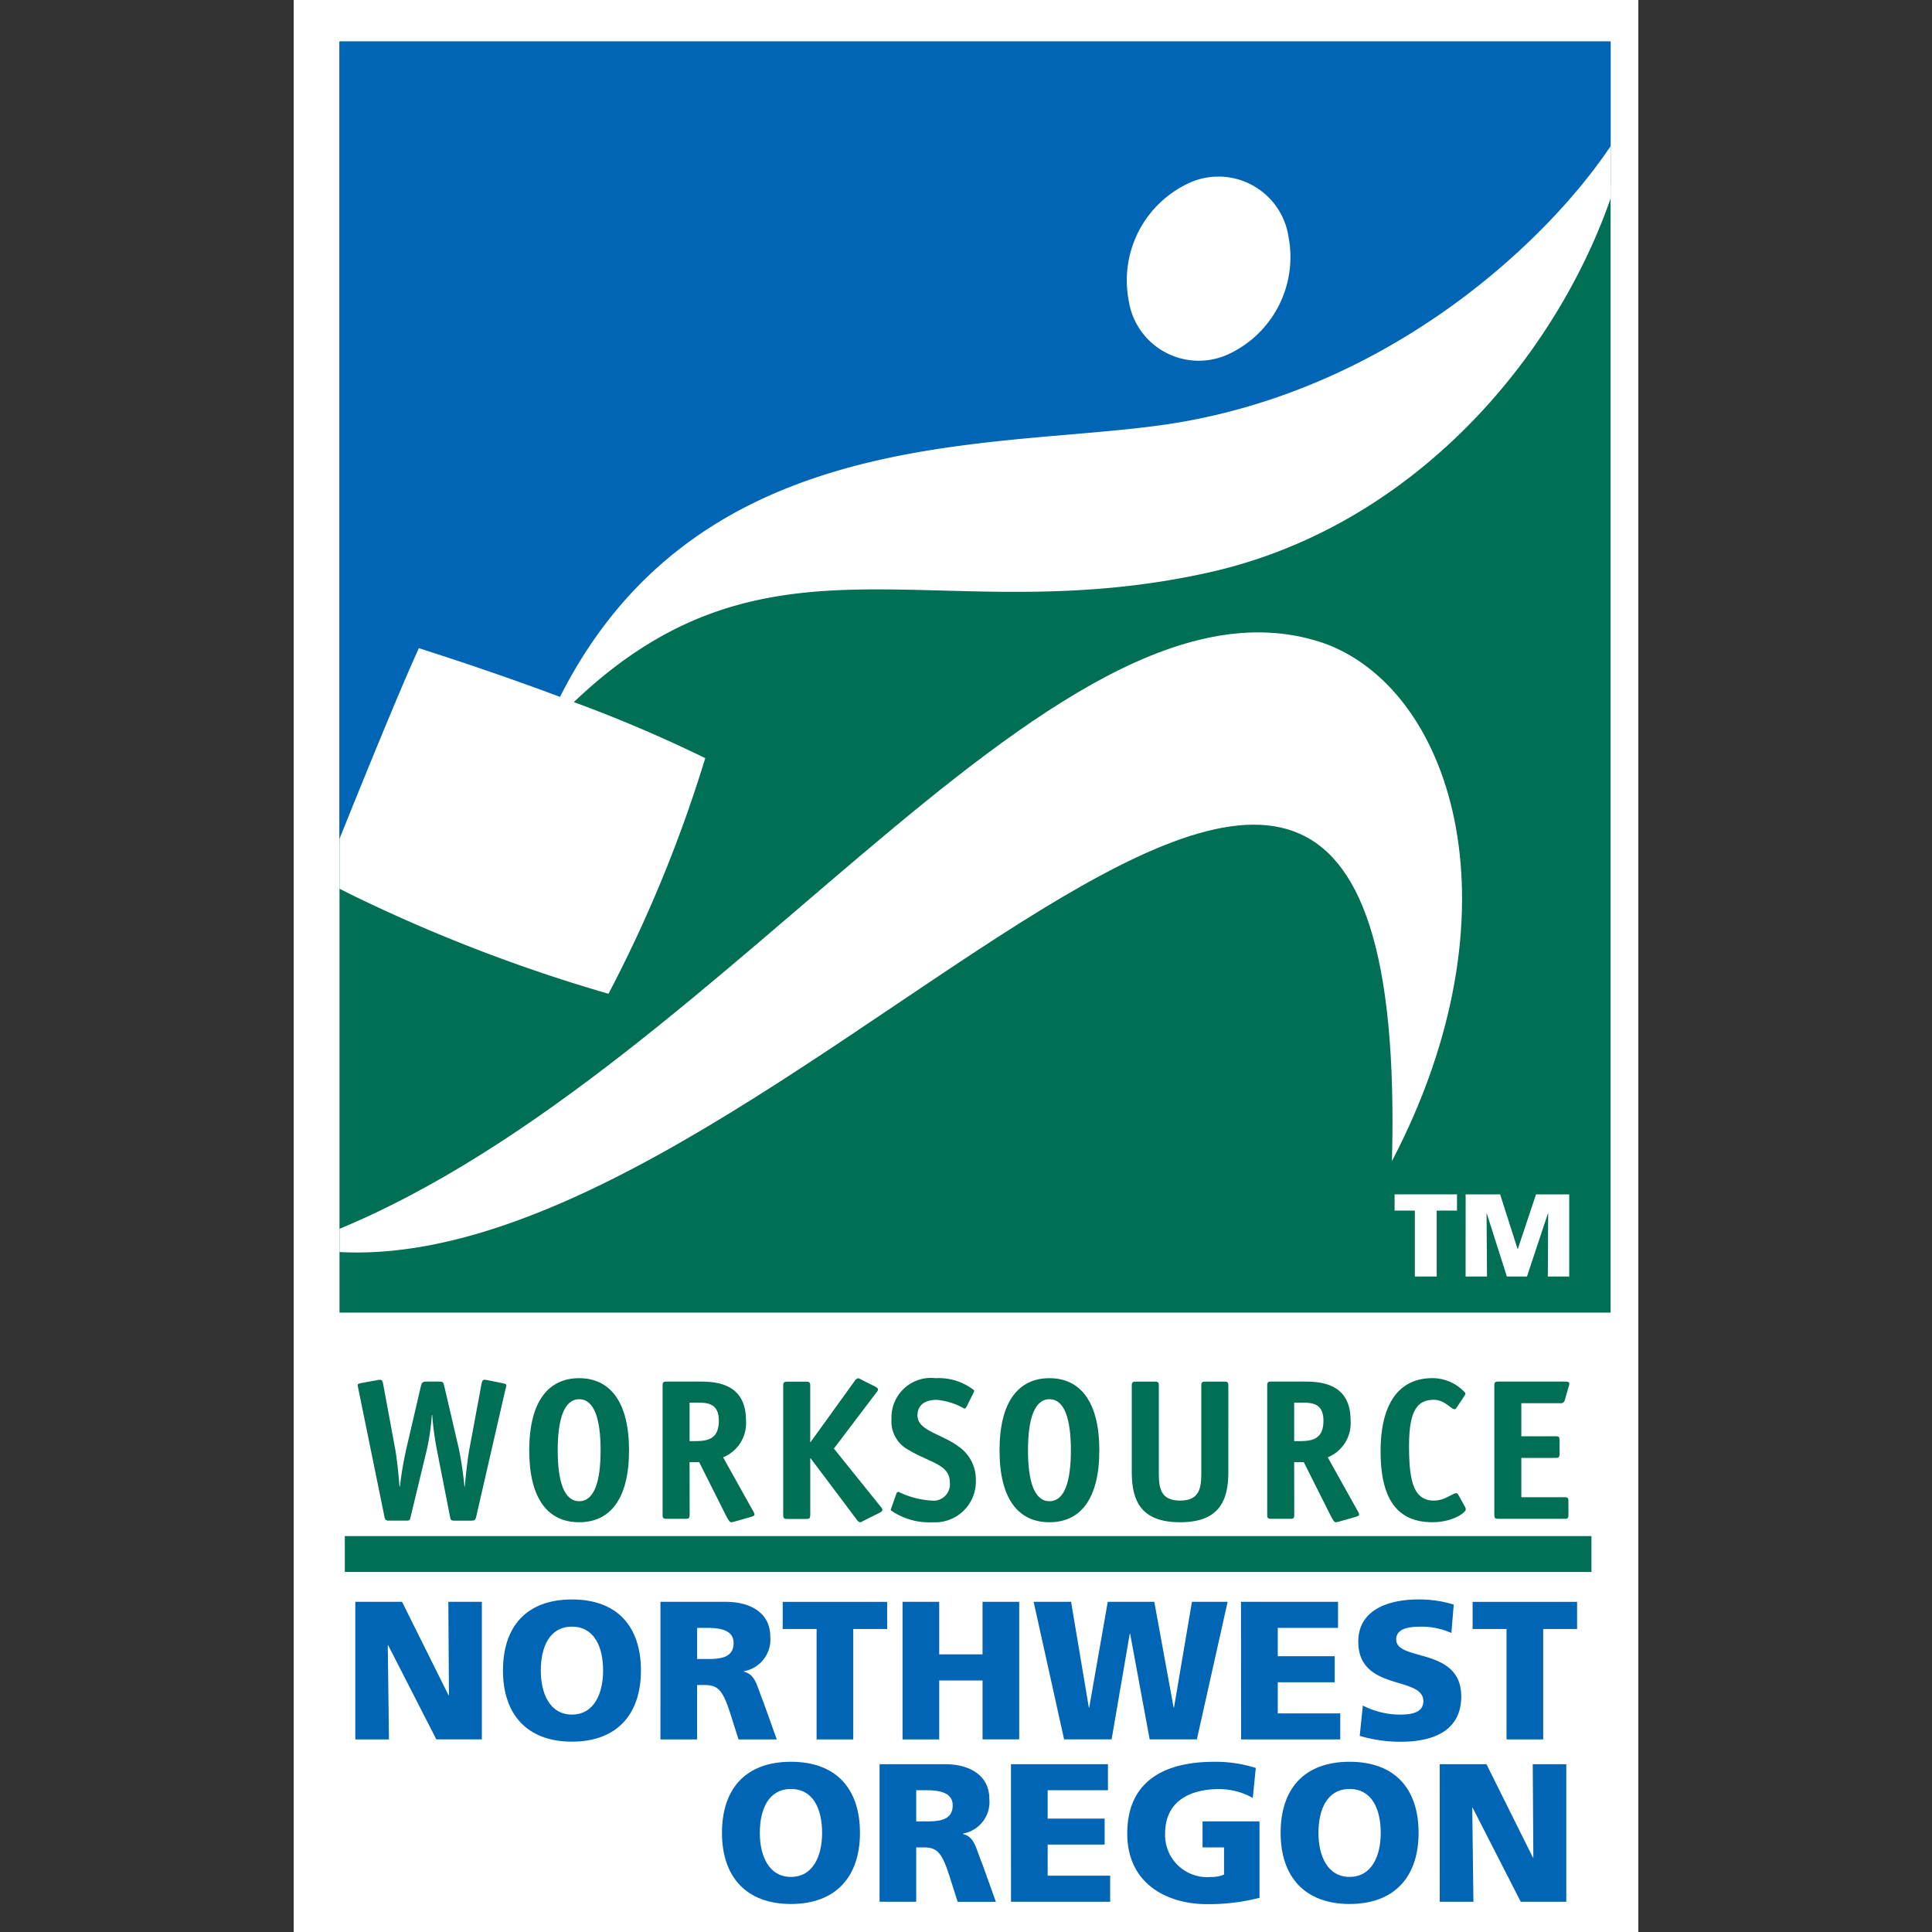
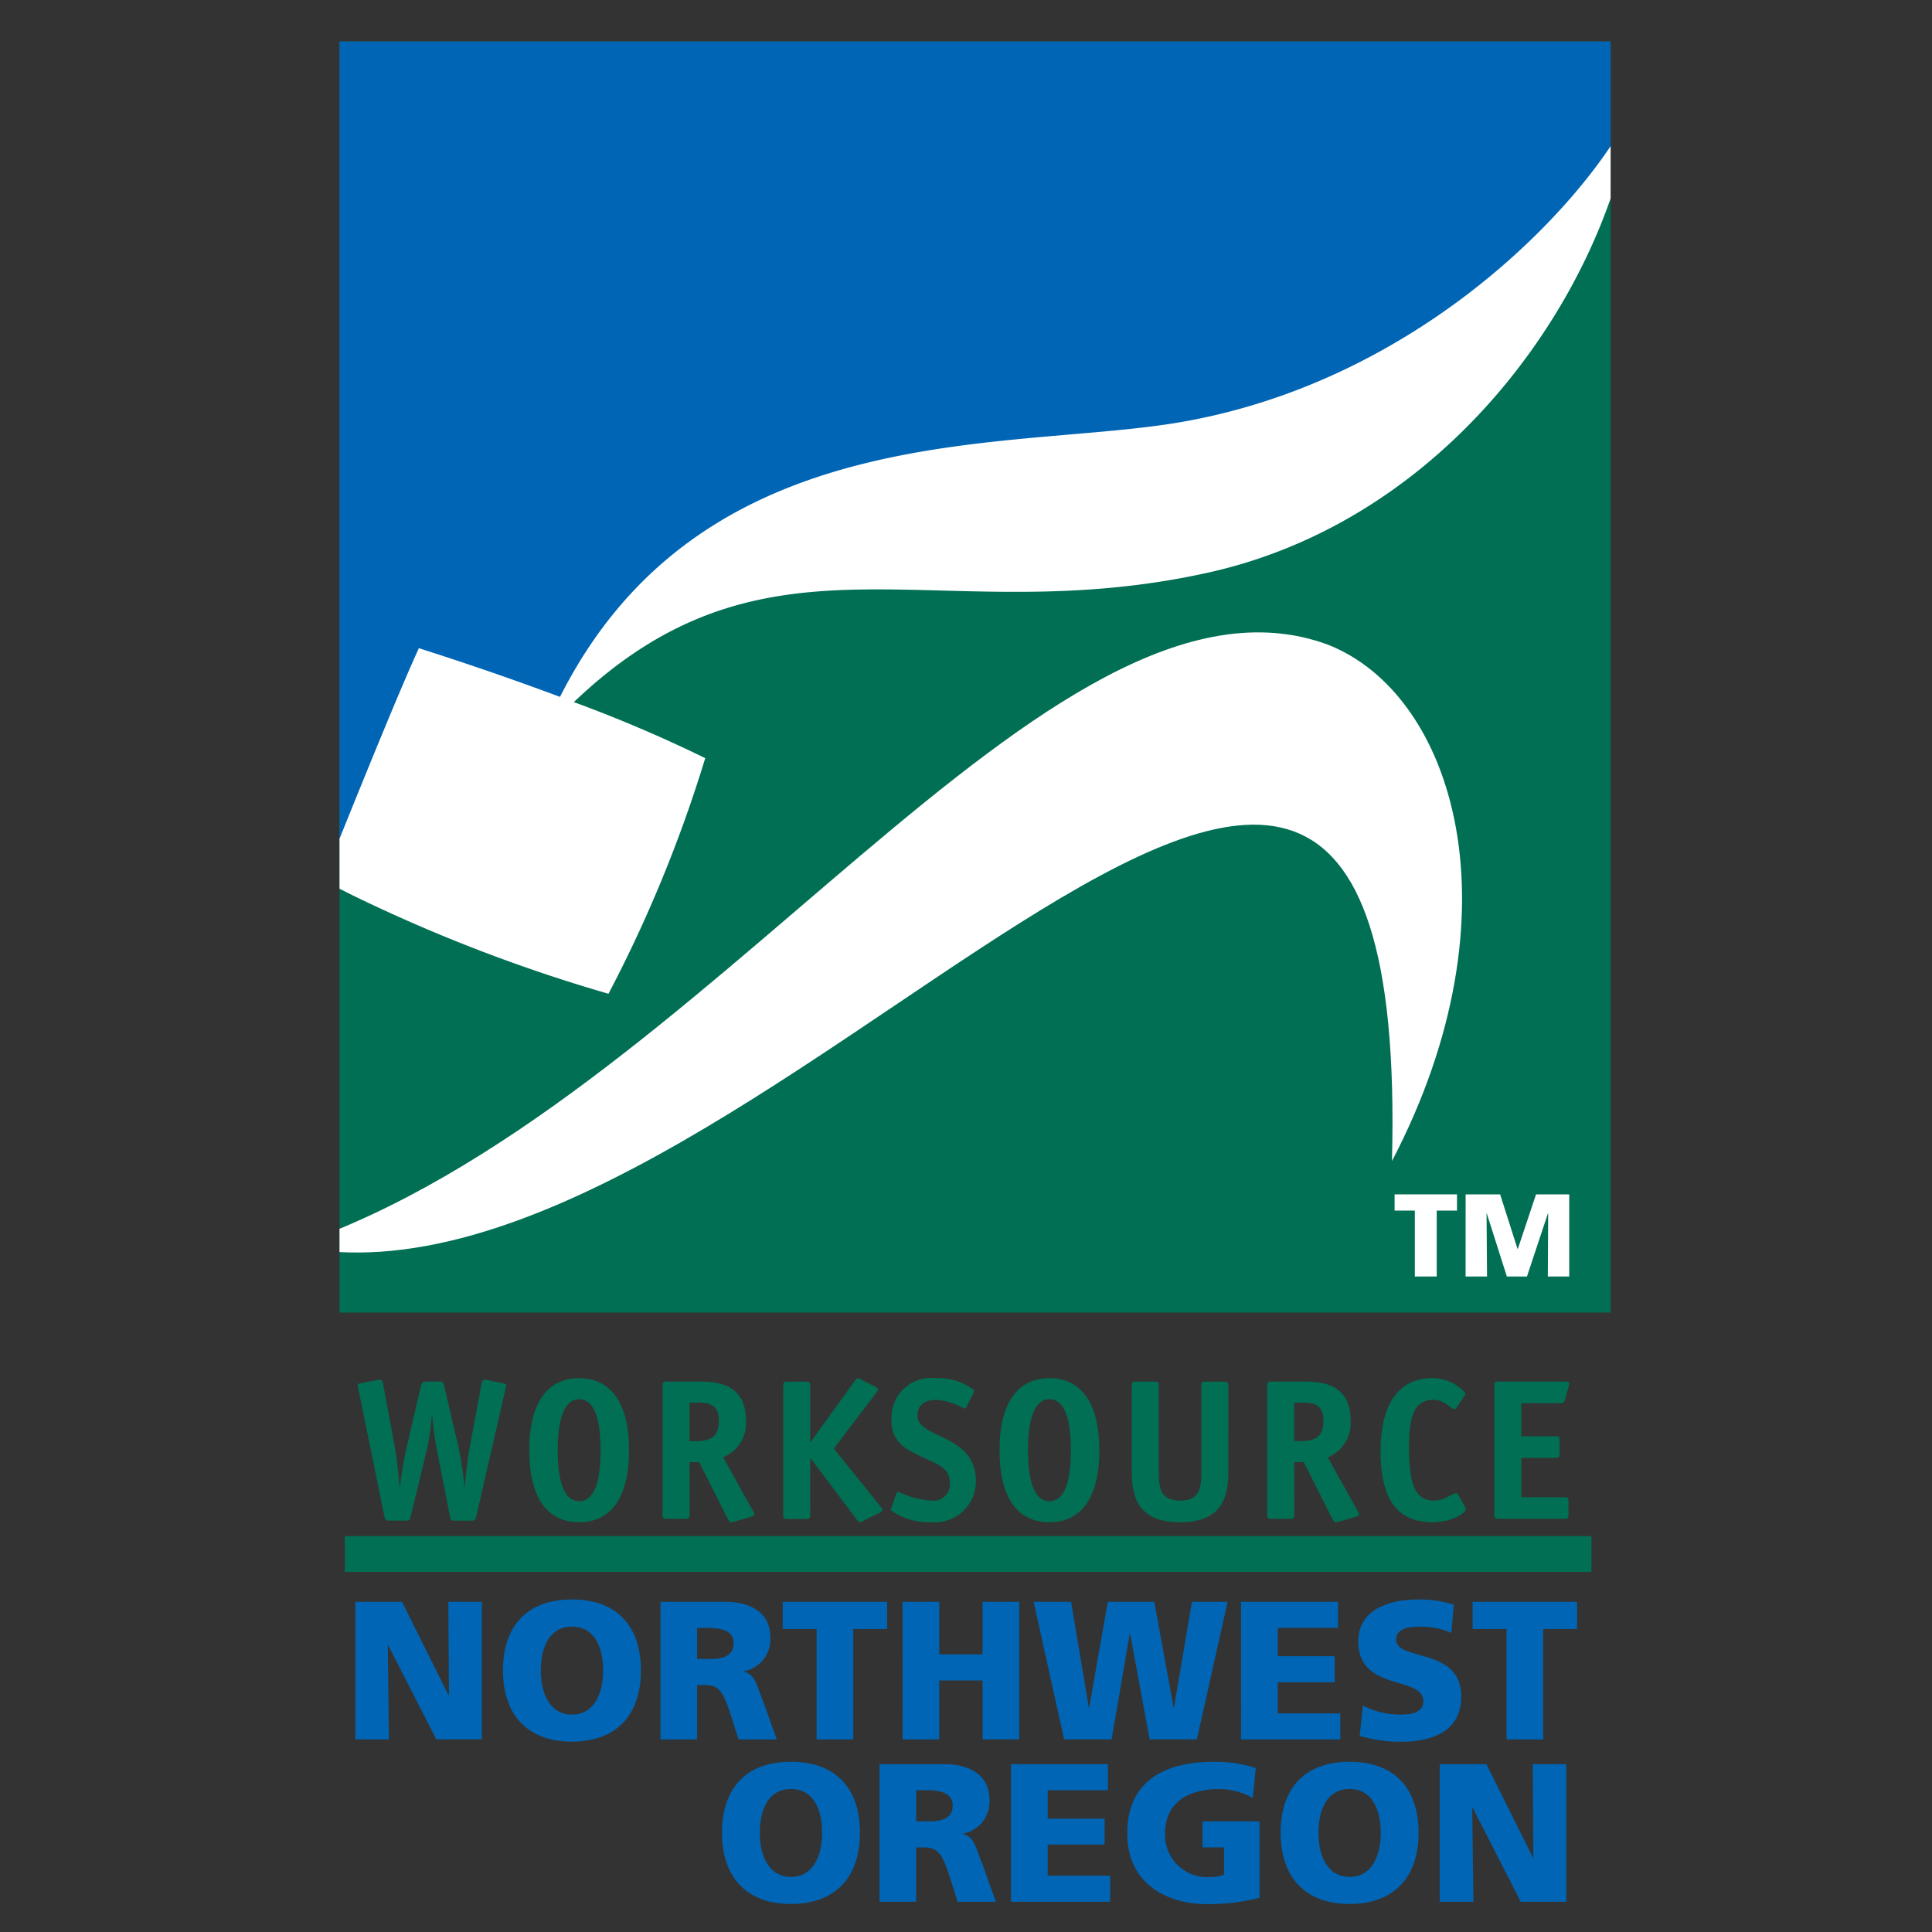
<svg xmlns="http://www.w3.org/2000/svg" width="125" height="125" viewBox="0 0 125 125">
  <rect x="0" y="0" width="125" height="125" fill="#333333" stroke="none" />
  <defs>
    <clipPath id="clip-path">
      <rect id="Rectangle_3423" data-name="Rectangle 3423" width="82.24" height="82.242" fill="none" />
    </clipPath>
    <clipPath id="clip-path-2">
      <rect id="Rectangle_3426" data-name="Rectangle 3426" width="87.255" height="123" fill="none" />
    </clipPath>
  </defs>
  <g id="Group_9354" data-name="Group 9354" transform="translate(-1284 -2520)">
    <rect id="Rectangle_3427" data-name="Rectangle 3427" width="125" height="125" transform="translate(1284 2520)" fill="none" />
    <g id="Group_9355" data-name="Group 9355">
-       <rect id="Rectangle_3444" data-name="Rectangle 3444" width="87" height="125" transform="translate(1303 2520)" fill="#fff" />
      <g id="Group_9345" data-name="Group 9345" transform="translate(1303 2520.196)">
        <rect id="Rectangle_3422" data-name="Rectangle 3422" width="82.24" height="82.24" transform="translate(2.966 2.489)" fill="#006f53" />
        <g id="Group_9346" data-name="Group 9346" transform="translate(2.966 2.489)">
          <g id="Group_9345-2" data-name="Group 9345" clip-path="url(#clip-path)">
            <path id="Path_34814" data-name="Path 34814" d="M4.507,54.588s4.218-.136,6.263-1.9,9.529-6.535,11.3-8.441S33.775,34.168,40.039,33.08s19.6-2.314,23.412-3.54,16.066-8.032,18.923-10.617a88.437,88.437,0,0,0,8.441-9.8c.407-.681-1.5-8.439-1.5-8.439L5.462,0Z" transform="translate(-6.582 -2.489)" fill="#0065b4" fill-rule="evenodd" />
            <path id="Path_34815" data-name="Path 34815" d="M93.621,40.8v2.138c-2.95,11.057-12.508,23.469-26.753,26.646C49.3,73.5,38.53,65.807,25.789,77.971a89.825,89.825,0,0,1,8.5,3.626,88.015,88.015,0,0,1-6.259,15.245A103.5,103.5,0,0,1,11.451,90.46l-1.9-.959s4.471-11.239,6.212-15.02l.068.021.077.026.058.019c3.512,1.125,6.469,2.167,8.928,3.086,9.255-18.338,29.163-15.832,40.293-17.8C79.775,57.261,90.046,46.9,93.621,40.8" transform="translate(-10.627 -35.23)" fill="#fff" fill-rule="evenodd" />
-             <path id="Path_34816" data-name="Path 34816" d="M273,64.875a4.584,4.584,0,0,0,6.336,3.545,6.934,6.934,0,0,0,4.01-7.632,4.583,4.583,0,0,0-6.336-3.544A6.933,6.933,0,0,0,273,64.875" transform="translate(-221.942 -48.134)" fill="#fff" />
            <path id="Path_34817" data-name="Path 34817" d="M0,245.863c26.622-8.972,48.912-45.447,66.859-38.933,8.252,3.184,12.594,17.367,4.2,33.433C72.5,185.654,29.229,252.087,0,245.863" transform="translate(-2.966 -167.926)" fill="#fff" fill-rule="evenodd" />
          </g>
        </g>
        <path id="Path_34818" data-name="Path 34818" d="M361.947,395.558h1.415v-4.265h1.313v-1.05h-4.038v1.05h1.31Z" transform="translate(-289.407 -313.164)" fill="#fff" fill-rule="evenodd" />
        <path id="Path_34819" data-name="Path 34819" d="M383.888,395.558h1.387l-.03-4.083h.014l1.3,4.083h1.3l1.357-4.083h.016l-.023,4.083h1.385v-5.315h-2.148l-1.179,3.533h-.016l-1.128-3.533h-2.232Z" transform="translate(-308.065 -313.164)" fill="#fff" fill-rule="evenodd" />
        <path id="Path_34820" data-name="Path 34820" d="M20.2,523.722h3.023l3.009,6.045h.026l-.039-6.045h2.168v8.9H25.442L22.33,526.54H22.3l.076,6.083H20.2Z" transform="translate(-16.211 -420.28)" fill="#0065b4" />
        <g id="Group_9348" data-name="Group 9348">
          <g id="Group_9347" data-name="Group 9347" clip-path="url(#clip-path-2)">
            <path id="Path_34821" data-name="Path 34821" d="M73.028,522.949c2.933,0,4.463,1.747,4.463,4.6,0,2.831-1.555,4.6-4.463,4.6s-4.463-1.772-4.463-4.6c0-2.856,1.53-4.6,4.463-4.6m0,7.447c1.442,0,2.015-1.377,2.015-2.844,0-1.544-.573-2.844-2.015-2.844s-2.015,1.3-2.015,2.844c0,1.466.574,2.844,2.015,2.844" transform="translate(-55.023 -419.66)" fill="#0065b4" />
            <path id="Path_34822" data-name="Path 34822" d="M120.156,523.721h4.234c1.582,0,2.87.715,2.87,2.245a2.081,2.081,0,0,1-1.708,2.245v.026c.765.2.817.88,1.262,1.964l.867,2.422h-2.474l-.51-1.607c-.485-1.53-.79-1.912-1.67-1.912h-.5v3.519h-2.372Zm2.372,3.7h.625c.764,0,1.735-.026,1.735-1.033,0-.829-.829-.982-1.735-.982h-.625Z" transform="translate(-96.424 -420.279)" fill="#0065b4" />
            <path id="Path_34823" data-name="Path 34823" d="M162.386,525.484h-2.194v-1.759h6.759v1.759h-2.194v7.141h-2.372Z" transform="translate(-128.552 -420.282)" fill="#0065b4" />
            <path id="Path_34824" data-name="Path 34824" d="M199.452,523.722h2.372v3.4h2.805v-3.4H207v8.9H204.63V528.81h-2.805v3.813h-2.372Z" transform="translate(-160.058 -420.28)" fill="#0065b4" />
            <path id="Path_34825" data-name="Path 34825" d="M242.393,523.722h2.423l1.148,6.836h.025l1.2-6.836H250.2l1.249,6.836h.026l1.16-6.836h2.309l-1.99,8.9H249.9l-1.263-6.835h-.025l-1.174,6.835h-3.074Z" transform="translate(-194.517 -420.28)" fill="#0065b4" />
            <path id="Path_34826" data-name="Path 34826" d="M310.321,523.722H316.6v1.684h-3.9v1.836h3.685v1.684h-3.685v2.014h4.043v1.684h-6.415Z" transform="translate(-249.029 -420.28)" fill="#0065b4" />
            <path id="Path_34827" data-name="Path 34827" d="M349.037,529.807a5.213,5.213,0,0,0,2.448.587c.753,0,1.467-.154,1.467-.867,0-1.658-4.209-.613-4.209-3.851,0-2.143,2.091-2.73,3.876-2.73a7.505,7.505,0,0,1,2.3.332l-.153,1.836a4.757,4.757,0,0,0-1.977-.408c-.6,0-1.594.051-1.594.829,0,1.441,4.209.472,4.209,3.685,0,2.308-1.938,2.933-3.916,2.933a9.34,9.34,0,0,1-2.652-.382Z" transform="translate(-279.862 -419.657)" fill="#0065b4" />
            <path id="Path_34828" data-name="Path 34828" d="M388.388,525.484h-2.194v-1.759h6.759v1.759H390.76v7.141h-2.372Z" transform="translate(-309.916 -420.282)" fill="#0065b4" />
            <path id="Path_34829" data-name="Path 34829" d="M144.766,576.121c2.933,0,4.464,1.748,4.464,4.6,0,2.831-1.556,4.6-4.464,4.6s-4.463-1.772-4.463-4.6c0-2.856,1.531-4.6,4.463-4.6m0,7.448c1.442,0,2.015-1.377,2.015-2.844,0-1.544-.573-2.844-2.015-2.844s-2.015,1.3-2.015,2.844c0,1.467.574,2.844,2.015,2.844" transform="translate(-112.591 -462.33)" fill="#0065b4" />
            <path id="Path_34830" data-name="Path 34830" d="M191.9,576.9h4.235c1.581,0,2.869.715,2.869,2.245a2.081,2.081,0,0,1-1.708,2.245v.026c.765.2.816.88,1.262,1.964l.867,2.422h-2.473l-.511-1.607c-.485-1.53-.79-1.912-1.67-1.912h-.5V585.8H191.9Zm2.372,3.7h.625c.764,0,1.734-.026,1.734-1.033,0-.829-.828-.982-1.734-.982h-.625Z" transform="translate(-153.993 -462.953)" fill="#0065b4" />
            <path id="Path_34831" data-name="Path 34831" d="M234.967,576.9h6.275v1.684h-3.9v1.836h3.685V582.1h-3.685v2.014h4.043V585.8h-6.415Z" transform="translate(-188.558 -462.954)" fill="#0065b4" />
            <path id="Path_34832" data-name="Path 34832" d="M281.618,584.923a13.152,13.152,0,0,1-3.443.408c-2.372,0-5.114-1.2-5.114-4.566s2.36-4.642,5.624-4.642a8.549,8.549,0,0,1,2.691.4l-.192,1.938a4.508,4.508,0,0,0-2.168-.573c-1.926,0-3.506.8-3.506,2.881a2.724,2.724,0,0,0,2.971,2.806,2.053,2.053,0,0,0,.842-.154v-1.76h-1.39v-1.683h3.685Z" transform="translate(-219.128 -462.331)" fill="#0065b4" />
            <path id="Path_34833" data-name="Path 34833" d="M327.765,576.121c2.933,0,4.463,1.748,4.463,4.6,0,2.831-1.555,4.6-4.463,4.6s-4.463-1.772-4.463-4.6c0-2.856,1.53-4.6,4.463-4.6m0,7.448c1.442,0,2.015-1.377,2.015-2.844,0-1.544-.573-2.844-2.015-2.844s-2.015,1.3-2.015,2.844c0,1.467.574,2.844,2.015,2.844" transform="translate(-259.446 -462.33)" fill="#0065b4" />
            <path id="Path_34834" data-name="Path 34834" d="M375.411,576.9h3.023l3.01,6.045h.025l-.039-6.045H383.6v8.9h-2.947l-3.111-6.082h-.026l.076,6.082h-2.18Z" transform="translate(-301.262 -462.954)" fill="#0065b4" />
            <rect id="Rectangle_3424" data-name="Rectangle 3424" width="79.129" height="0.794" transform="translate(4.074 99.952)" fill="#006f53" />
            <rect id="Rectangle_3425" data-name="Rectangle 3425" width="79.129" height="0.794" transform="translate(4.074 99.952)" fill="none" stroke="#006f53" stroke-miterlimit="3.864" stroke-width="1.527" />
            <path id="Path_34835" data-name="Path 34835" d="M28.194,455.448c-.13.713-.247,1.789-.3,2.45H27.87a23.13,23.13,0,0,0-.363-2.45l-.921-3.954c-.064-.272-.078-.389-.285-.389H25.42c-.311,0-.325.117-.39.389l-.92,3.954a22.935,22.935,0,0,0-.415,2.45h-.026c-.052-.661-.156-1.737-.284-2.45l-.778-4.2c-.053-.259-.131-.259-.195-.259a.772.772,0,0,0-.195.026l-1.01.181c-.1.026-.247.052-.247.13a2.859,2.859,0,0,0,.052.285l1.686,8.258c.039.182.091.233.285.233H24.1c.233,0,.233-.039.284-.233l1.051-4.356a14.679,14.679,0,0,0,.324-2.243h.026a19.463,19.463,0,0,0,.3,2.243l.856,4.356c.038.194.052.233.285.233h1.114c.195,0,.234-.052.285-.233l1.893-8.246a1.445,1.445,0,0,0,.065-.285c0-.078-.143-.1-.247-.13l-.972-.194a.765.765,0,0,0-.195-.026c-.064,0-.142,0-.194.259Z" transform="translate(-16.82 -361.913)" fill="#006f53" fill-rule="evenodd" />
            <path id="Path_34836" data-name="Path 34836" d="M83.626,455.128c0-3.138-1.232-4.668-3.228-4.668s-3.228,1.517-3.228,4.668,1.219,4.653,3.228,4.653,3.228-1.516,3.228-4.653M80.4,458.42c-.973,0-1.388-1.271-1.388-3.292s.415-3.306,1.388-3.306,1.387,1.271,1.387,3.306-.415,3.292-1.387,3.292" transform="translate(-61.928 -361.488)" fill="#006f53" fill-rule="evenodd" />
            <path id="Path_34837" data-name="Path 34837" d="M122.579,455.429v-2.49h.48c.673,0,1.413.039,1.413,1.167,0,1.193-.714,1.323-1.556,1.323Zm0,1.361h.622l1.75,3.487c.13.247.233.4.3.4a.828.828,0,0,0,.181-.026l1.09-.311c.129-.038.258-.078.258-.156a.582.582,0,0,0-.1-.246l-1.931-3.461a2.382,2.382,0,0,0,1.478-2.4c0-2.438-2.023-2.5-3.021-2.5h-2.1c-.22,0-.272.039-.272.272v8.335c0,.234.052.273.272.273h1.205c.221,0,.273-.039.273-.273Z" transform="translate(-96.964 -362.385)" fill="#006f53" fill-rule="evenodd" />
            <path id="Path_34838" data-name="Path 34838" d="M162.107,455.647h.026l2.982,3.967c.038.065.142.169.22.169s.131-.052.233-.1l1.037-.519c.078-.038.168-.116.168-.156a.259.259,0,0,0-.09-.207l-3.047-3.785,2.761-3.643a.259.259,0,0,0,.091-.207c0-.04-.091-.116-.169-.156l-.882-.441c-.1-.052-.168-.1-.233-.1s-.182.1-.22.169l-2.852,3.953h-.026v-3.63c0-.233-.051-.272-.272-.272H160.63c-.221,0-.273.038-.273.272v8.336c0,.233.052.272.273.272h1.205c.221,0,.272-.038.272-.272Z" transform="translate(-128.684 -361.49)" fill="#006f53" fill-rule="evenodd" />
            <path id="Path_34839" data-name="Path 34839" d="M200.9,451.446a.456.456,0,0,0,.065-.195,3.689,3.689,0,0,0-2.5-.79,2.556,2.556,0,0,0-2.852,2.645,2.081,2.081,0,0,0,1.128,2.009c1.323.8,2.645.92,2.645,2.075a1.06,1.06,0,0,1-1.167,1.192,5.577,5.577,0,0,1-2.152-.569.176.176,0,0,0-.142.129l-.3.856a1.165,1.165,0,0,0-.064.207,4.332,4.332,0,0,0,2.709.778,2.638,2.638,0,0,0,2.8-2.735,2.579,2.579,0,0,0-1.115-2.165c-1.141-.842-2.659-1.024-2.659-2.009,0-.778.623-1.011,1.219-1.011a4.276,4.276,0,0,1,1.815.57c.052,0,.1-.052.143-.13Z" transform="translate(-156.934 -361.489)" fill="#006f53" fill-rule="evenodd" />
            <path id="Path_34840" data-name="Path 34840" d="M237.679,455.128c0-3.138-1.231-4.668-3.228-4.668s-3.228,1.517-3.228,4.668,1.219,4.653,3.228,4.653,3.228-1.516,3.228-4.653m-3.228,3.292c-.972,0-1.387-1.271-1.387-3.292s.415-3.306,1.387-3.306,1.388,1.271,1.388,3.306-.416,3.292-1.388,3.292" transform="translate(-185.553 -361.488)" fill="#006f53" fill-rule="evenodd" />
            <path id="Path_34841" data-name="Path 34841" d="M280.8,451.852c0-.233-.052-.272-.272-.272h-1.205c-.221,0-.273.038-.273.272v5.6c0,.934-.064,1.828-1.374,1.828s-1.374-.894-1.374-1.828v-5.6c0-.233-.051-.272-.272-.272h-1.205c-.221,0-.273.038-.273.272v5.6c0,1.932.674,3.228,3.124,3.228s3.124-1.3,3.124-3.228Z" transform="translate(-220.326 -362.387)" fill="#006f53" fill-rule="evenodd" />
            <path id="Path_34842" data-name="Path 34842" d="M320.631,455.429v-2.49h.48c.673,0,1.413.039,1.413,1.167,0,1.193-.714,1.323-1.555,1.323Zm0,1.361h.622l1.75,3.487c.13.247.233.4.3.4a.844.844,0,0,0,.182-.026l1.088-.311c.13-.038.26-.078.26-.156a.582.582,0,0,0-.1-.246l-1.931-3.461a2.383,2.383,0,0,0,1.478-2.4c0-2.438-2.023-2.5-3.021-2.5h-2.1c-.221,0-.273.039-.273.272v8.335c0,.234.052.273.273.273h1.205c.22,0,.272-.039.272-.273Z" transform="translate(-255.898 -362.385)" fill="#006f53" fill-rule="evenodd" />
            <path id="Path_34843" data-name="Path 34843" d="M361.088,458.032c-.052-.091-.09-.13-.142-.13-.259,0-.727.479-1.452.479-1.336,0-1.608-1.322-1.608-3.526,0-2.23.493-2.995,1.608-2.995.687,0,1.114.609,1.335.609.052,0,.1-.052.155-.13l.48-.726a.279.279,0,0,0,.065-.194,2.854,2.854,0,0,0-2.125-.96c-2.244,0-3.359,1.75-3.359,4.732,0,3.111,1.089,4.589,3.359,4.589,1.27,0,2.151-.609,2.151-.83a.426.426,0,0,0-.065-.194Z" transform="translate(-285.721 -361.489)" fill="#006f53" fill-rule="evenodd" />
            <path id="Path_34844" data-name="Path 34844" d="M398.086,459.333c0-.233-.039-.272-.273-.272H395.04v-2.541h2.2c.221,0,.273-.038.273-.272v-.856c0-.233-.039-.273-.273-.273h-2.2V452.98h2.515a.264.264,0,0,0,.3-.208l.247-.868a.606.606,0,0,0,.039-.182c0-.117-.064-.142-.325-.142h-4.252c-.22,0-.272.038-.272.272v8.336c0,.233.052.272.272.272h4.265c.22,0,.259-.039.259-.272Z" transform="translate(-315.61 -362.388)" fill="#006f53" fill-rule="evenodd" />
          </g>
        </g>
      </g>
    </g>
  </g>
</svg>